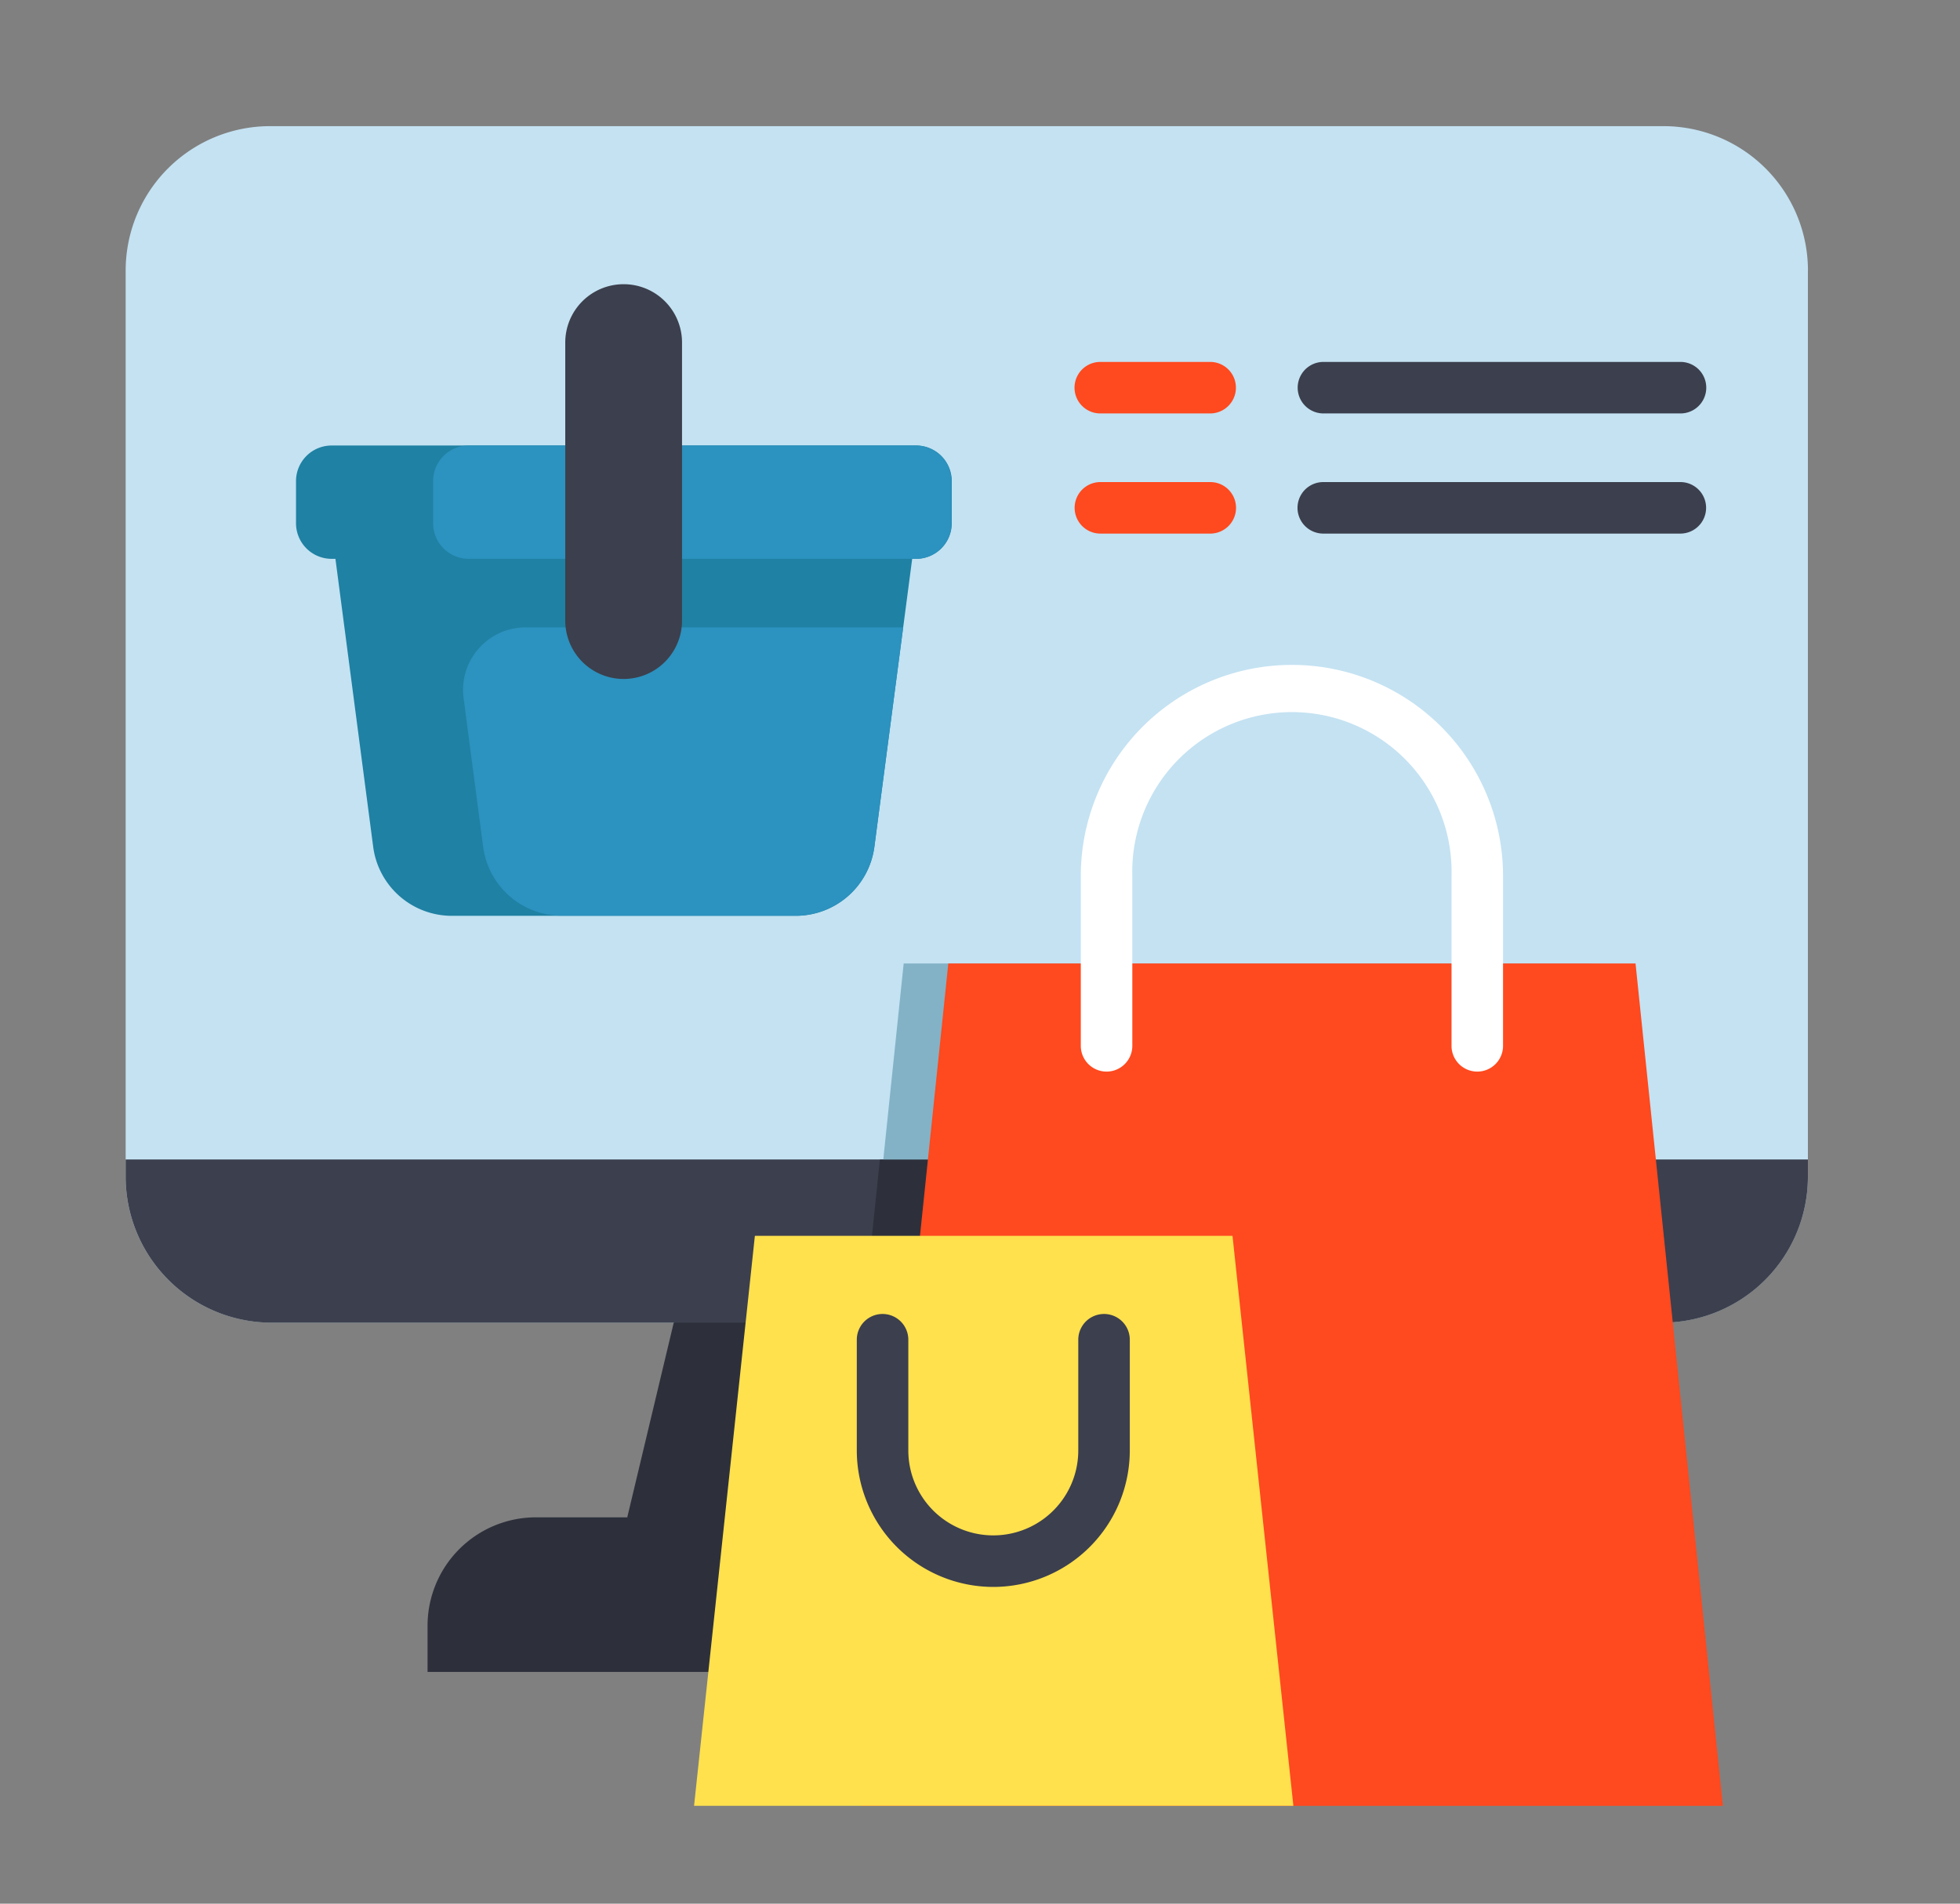
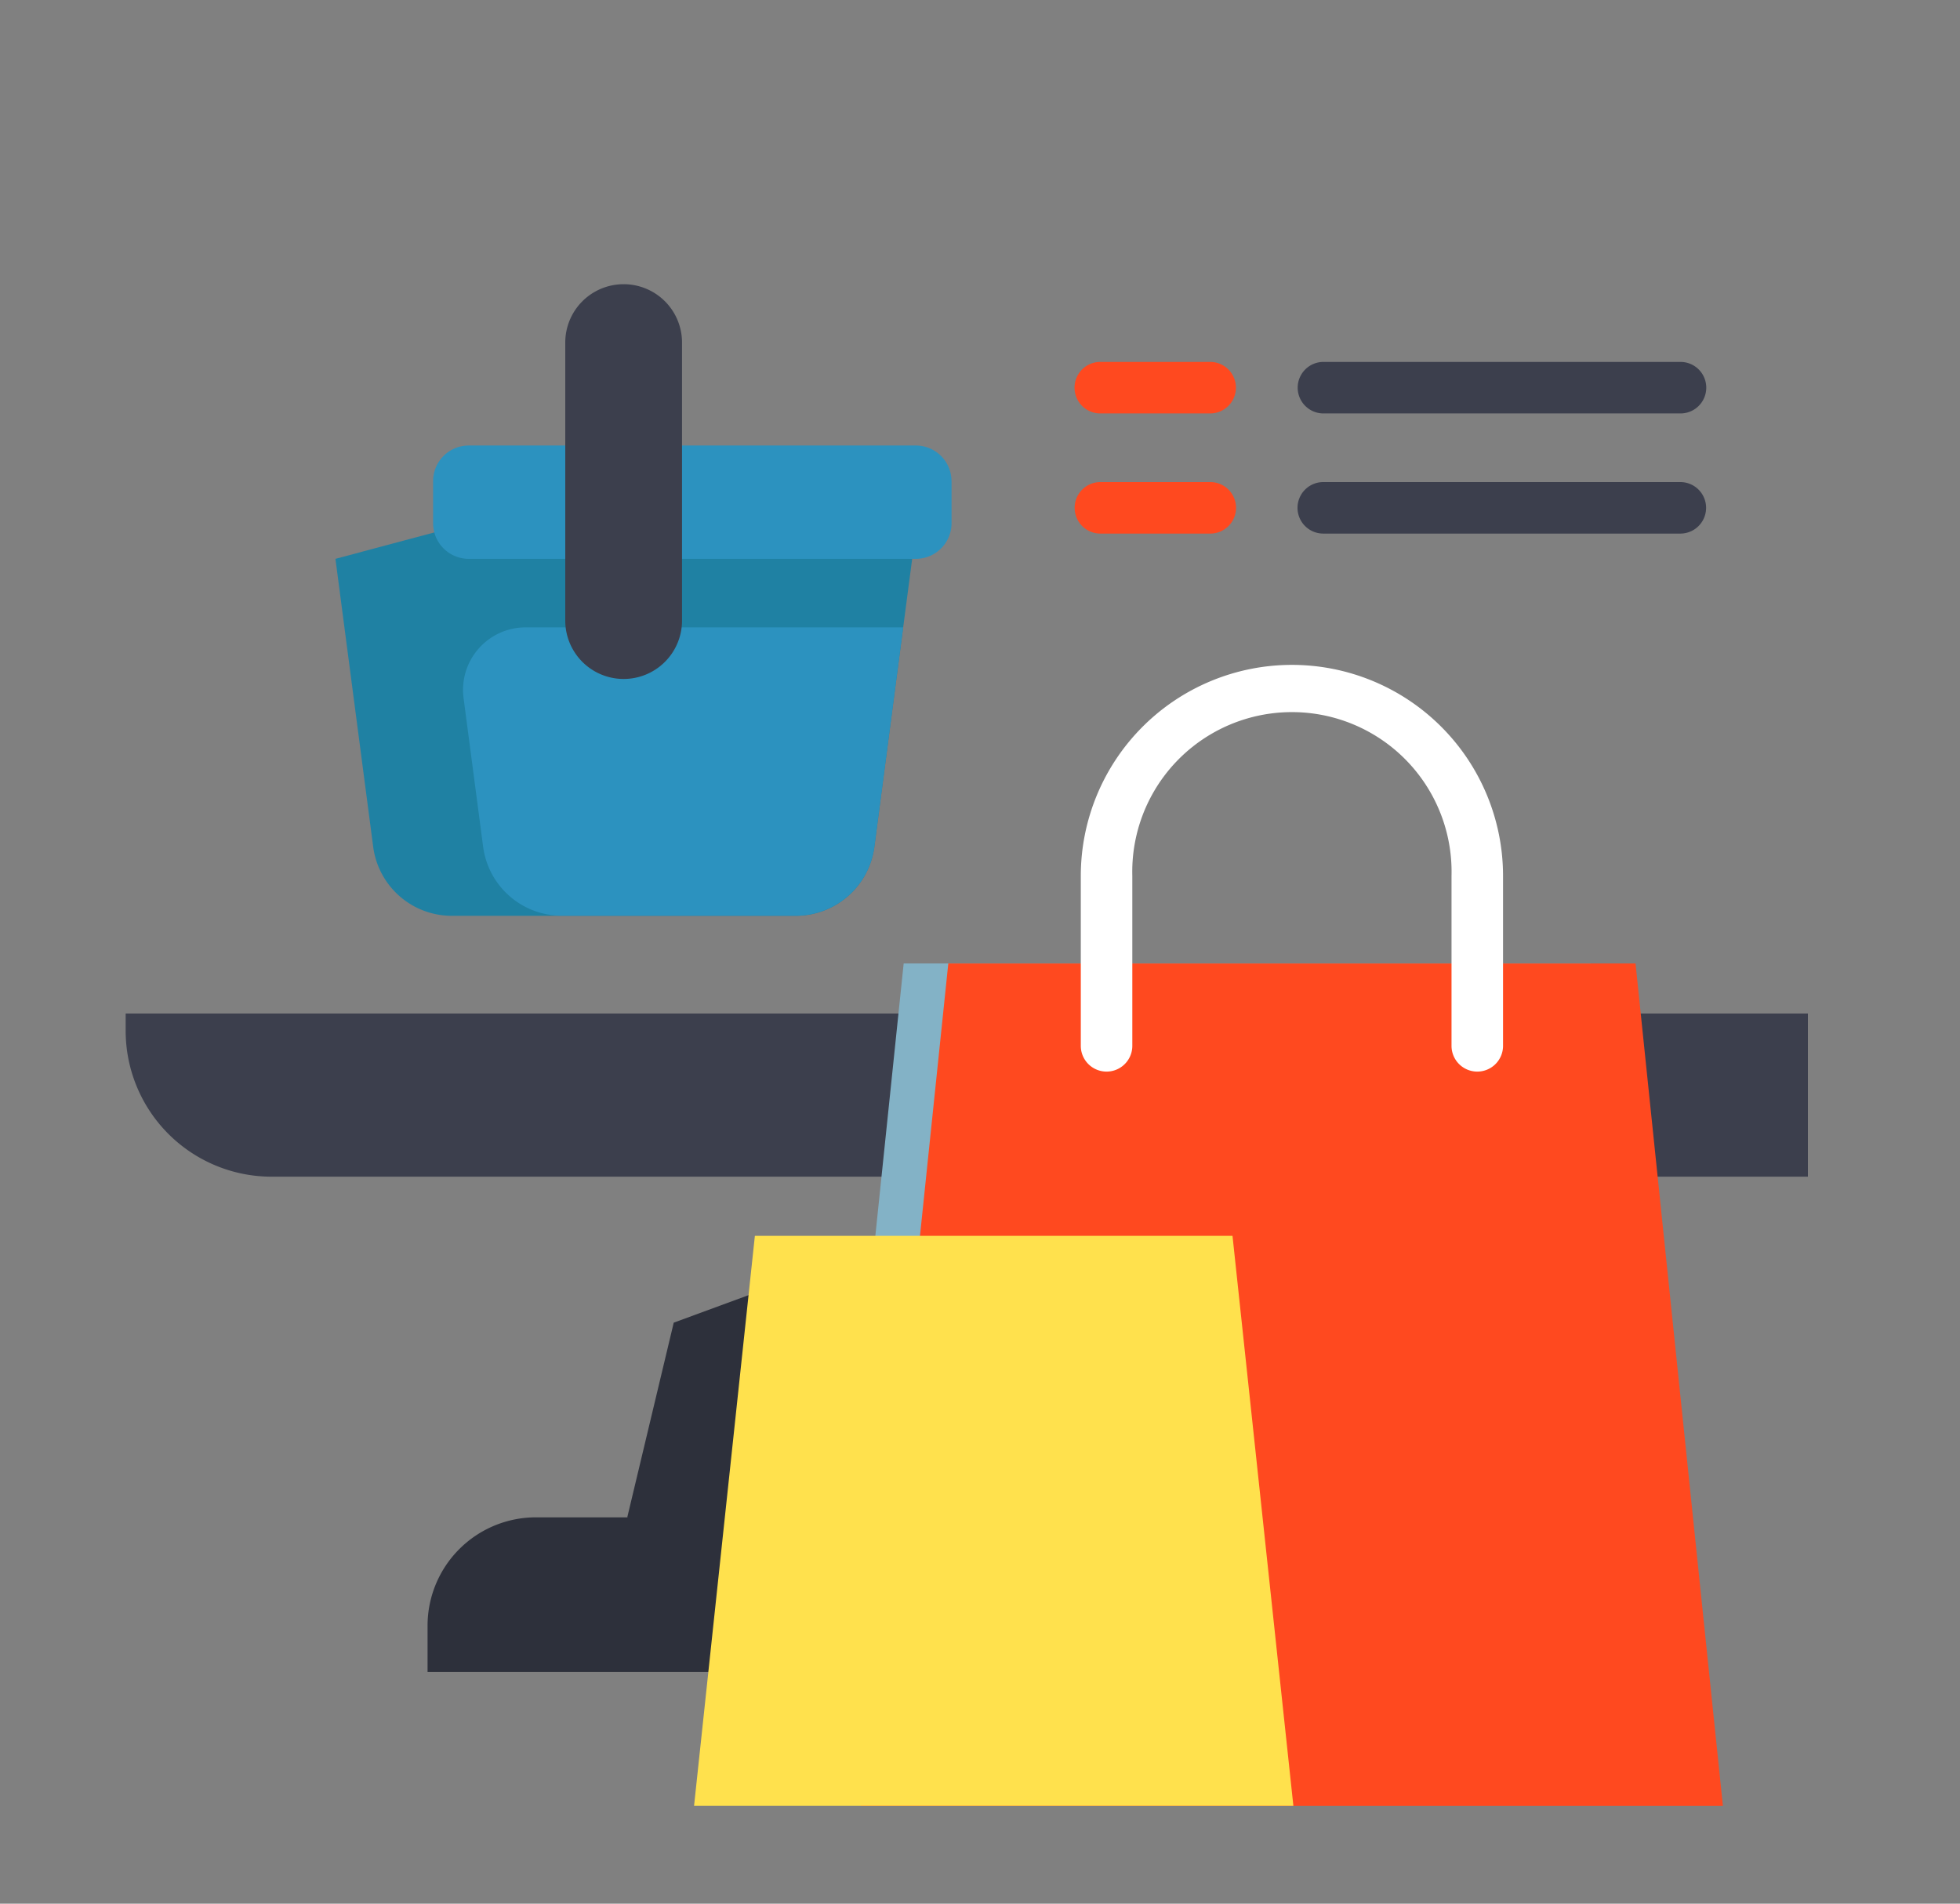
<svg xmlns="http://www.w3.org/2000/svg" width="35" height="34" fill="none" viewBox="0 0 35 34">
  <rect x="0" y="0" width="35" height="34" fill="#808080" stroke="none" />
  <g class="ic-ecommerce-icon" clip-path="url(#a)">
    <g class="ic-group">
-       <path fill="#C4E2F2" d="M32.284 4.832v16.184a2.607 2.607 0 0 1-2.606 2.606H4.85a2.605 2.605 0 0 1-2.606-2.606V4.832a2.579 2.579 0 0 1 2.58-2.579h24.881a2.58 2.58 0 0 1 2.58 2.58Z" class="Path 47423" />
      <path fill="#2D303B" d="m23.32 27.1-6.06 1.38-6.059-1.38.83-3.477 4.972-1.828 5.486 1.828.269 1.127.562 2.35Z" class="Path 47424" />
-       <path fill="#3C3F4D" d="M32.284 20.71v.306a2.607 2.607 0 0 1-2.606 2.607H4.85a2.607 2.607 0 0 1-2.606-2.607v-.307h30.04Z" class="Path 47425" />
+       <path fill="#3C3F4D" d="M32.284 20.71v.306H4.85a2.607 2.607 0 0 1-2.606-2.607v-.307h30.04Z" class="Path 47425" />
      <path fill="#3C3F4D" d="M23.321 27.1h-9.267l.563-2.352h8.143l.561 2.352Z" class="Path 47426" />
      <path fill="#2D303B" d="M26.895 29.036v.825H7.635v-.825A1.936 1.936 0 0 1 9.571 27.1h15.388a1.936 1.936 0 0 1 1.936 1.936Z" class="Path 47427" />
      <path fill="#83B2C6" d="M29.073 23.622H15.47l.667-6.414h12.27l.666 6.414Z" class="Path 47428" />
      <path fill="#1F81A3" d="m16.289 9.981-.161 1.226-.514 3.917a1.417 1.417 0 0 1-1.405 1.233h-6.14a1.417 1.417 0 0 1-1.405-1.233L5.99 9.981l5.15-1.377 5.15 1.377Z" class="Path 47429" />
      <path fill="#2C92BF" d="m16.128 11.205-.514 3.917a1.417 1.417 0 0 1-1.405 1.233h-4.177a1.417 1.417 0 0 1-1.405-1.233l-.349-2.655a1.117 1.117 0 0 1 1.108-1.262h6.742Z" class="Path 47430" />
-       <path fill="#1F81A3" d="M16.996 8.594v.75a.636.636 0 0 1-.636.637H5.923a.636.636 0 0 1-.637-.636v-.751a.636.636 0 0 1 .637-.637H16.36a.636.636 0 0 1 .636.637Z" class="Path 47431" />
      <path fill="#2C92BF" d="M16.992 8.594v.75a.637.637 0 0 1-.636.637H8.37a.636.636 0 0 1-.636-.636v-.751a.636.636 0 0 1 .636-.637h7.985a.637.637 0 0 1 .636.637Z" class="Path 47432" />
      <path fill="#3C3F4D" d="M11.136 5.076a1.042 1.042 0 0 0-1.042 1.042v4.966a1.042 1.042 0 1 0 2.085 0V6.118a1.042 1.042 0 0 0-1.043-1.042Z" class="Path 47433" />
-       <path fill="#2D303B" d="M29.016 23.623H15.41l.302-2.913h12.999l.305 2.913Z" class="Path 47434" />
      <path fill="#FF491F" d="M29.206 17.208H16.934L15.37 32.253h15.396l-1.56-15.045Z" class="Path 47435" />
      <path fill="#FFE14D" d="M22.008 22.072H13.48l-1.086 10.18h10.702l-1.087-10.18Z" class="Path 47436" />
      <path fill="#fff" d="M26.38 19.139a.46.46 0 0 1-.46-.46v-3.034a2.851 2.851 0 1 0-5.7 0v3.034a.46.46 0 0 1-.92 0v-3.034a3.77 3.77 0 1 1 7.54 0v3.034a.46.46 0 0 1-.46.46Z" class="Path 47437" />
-       <path fill="#3C3F4D" d="M17.737 28.343a2.44 2.44 0 0 1-2.437-2.438v-1.977a.46.46 0 0 1 .92 0v1.977a1.517 1.517 0 1 0 3.035 0v-1.977a.46.46 0 0 1 .92 0v1.977a2.44 2.44 0 0 1-2.438 2.438Z" class="Path 47438" />
      <path fill="#FF491F" d="M21.61 7.384h-1.962a.46.46 0 0 1 0-.92h1.962a.46.46 0 0 1 0 .92Z" class="Path 47439" />
      <path fill="#3C3F4D" d="M30.008 7.384h-6.375a.46.46 0 0 1 0-.92h6.376a.46.46 0 1 1 0 .92Z" class="Path 47440" />
      <path fill="#FF491F" d="M21.612 9.53H19.65a.46.46 0 0 1 0-.92h1.962a.46.46 0 0 1 0 .92Z" class="Path 47441" />
      <path fill="#3C3F4D" d="M30.005 9.53H23.63a.46.46 0 1 1 0-.92h6.376a.46.46 0 0 1 0 .92Z" class="Path 47442" />
    </g>
  </g>
  <defs>
    <clipPath id="a" class="a">
      <path fill="#fff" d="M0 0h34v34H0z" transform="translate(.72)" />
    </clipPath>
  </defs>
</svg>